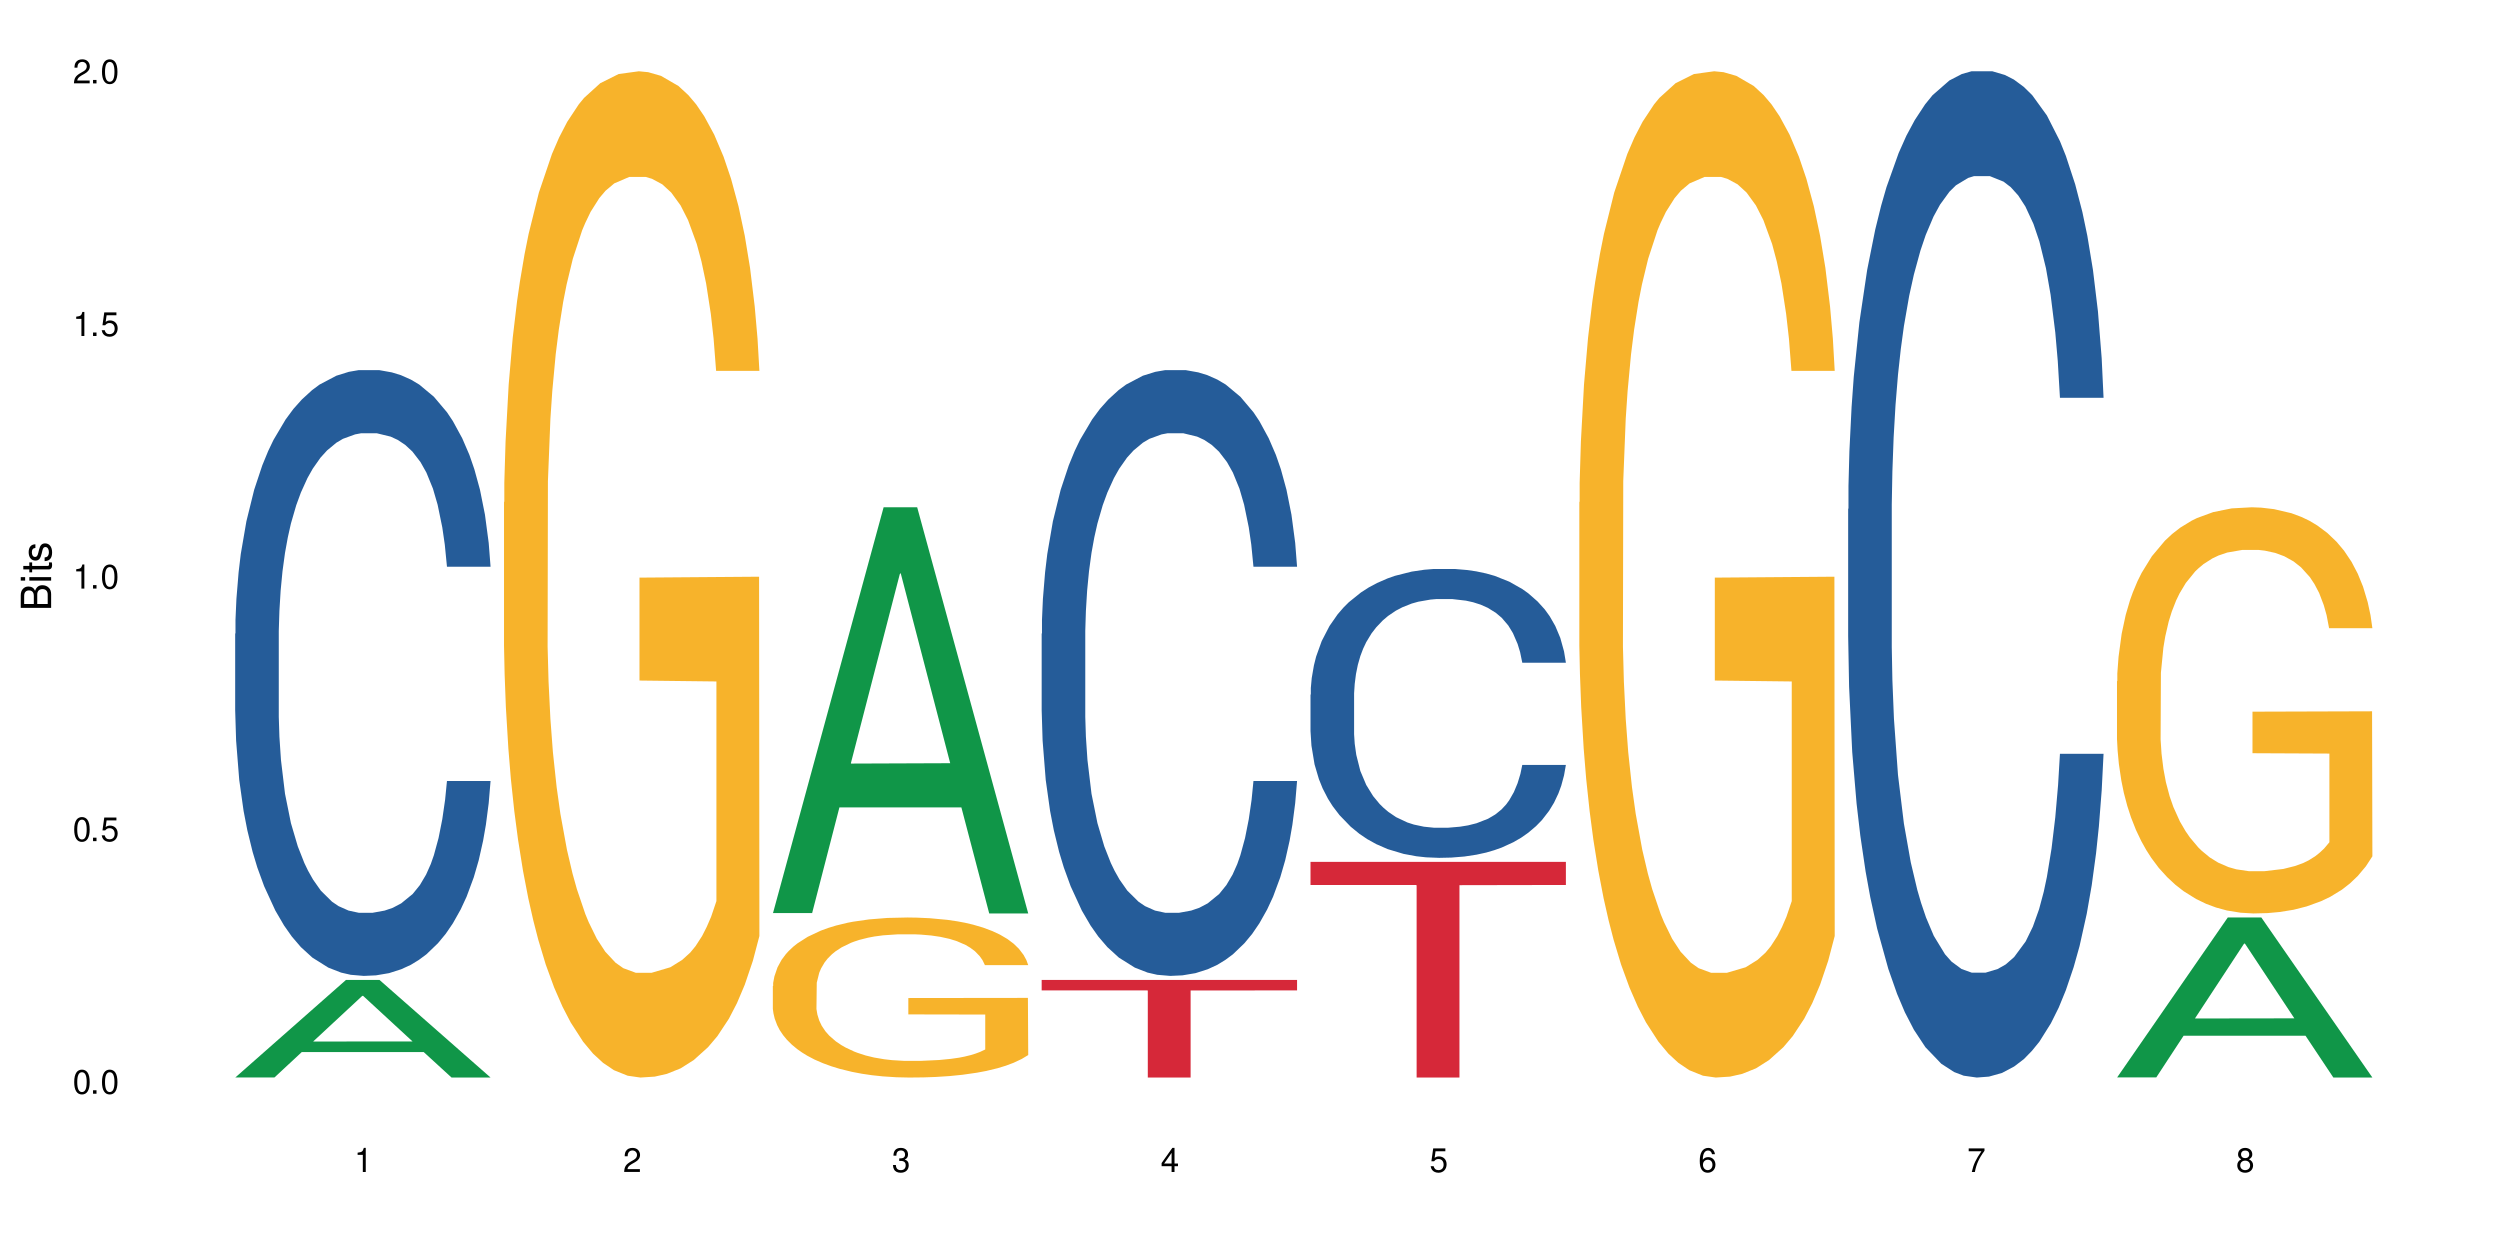
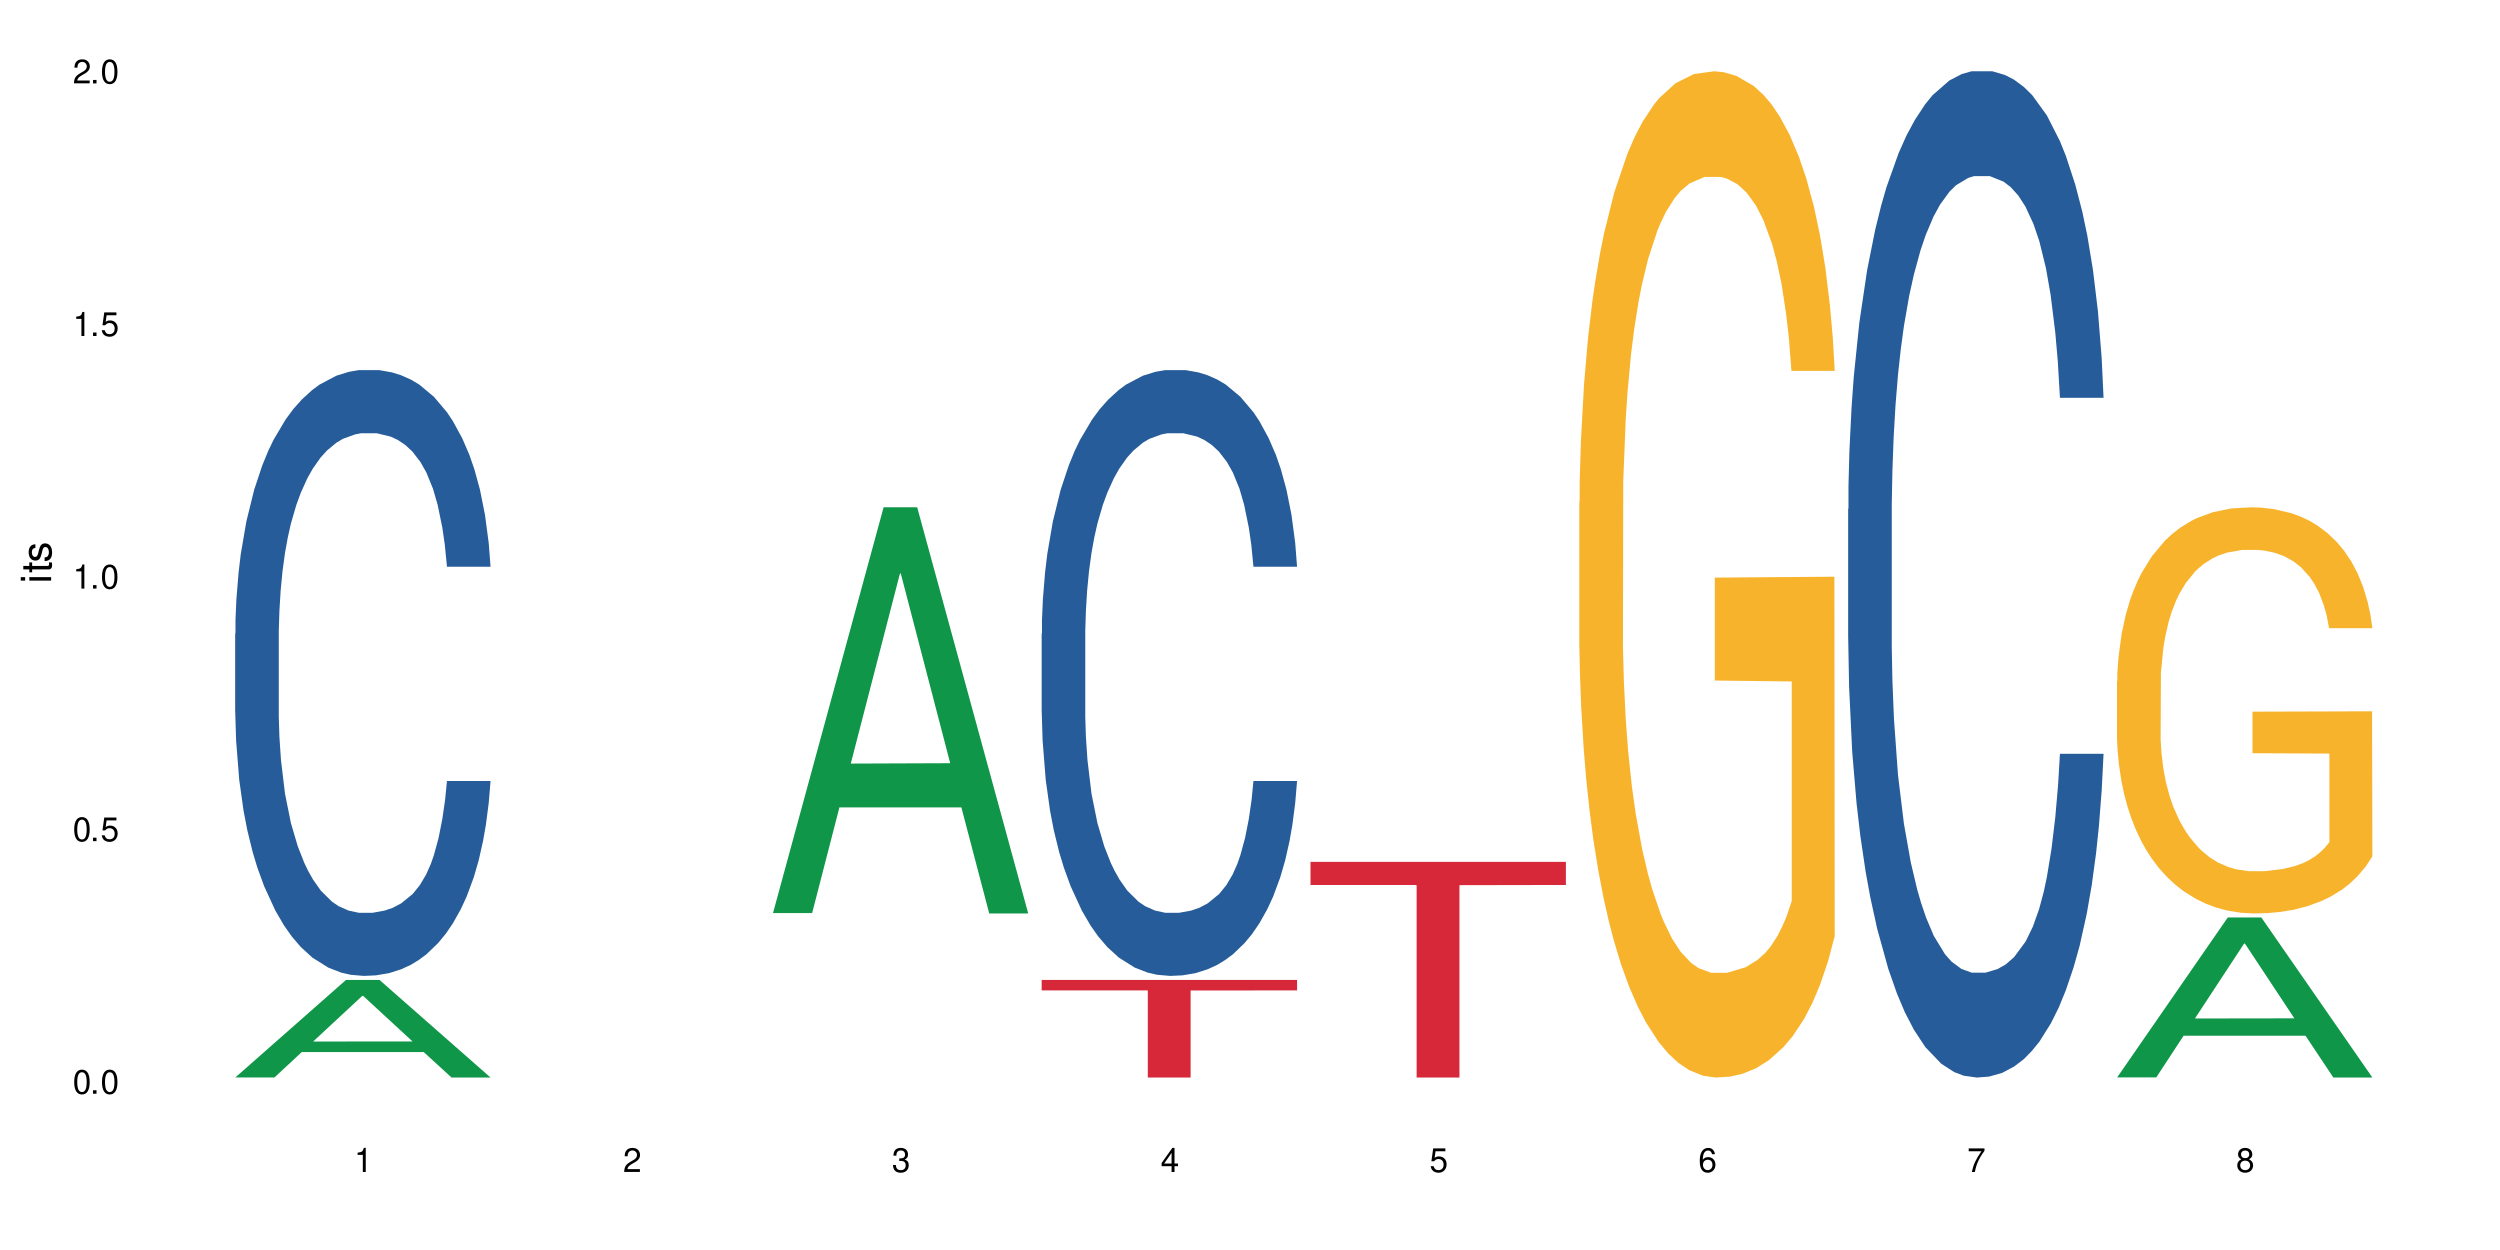
<svg xmlns="http://www.w3.org/2000/svg" xmlns:xlink="http://www.w3.org/1999/xlink" width="720" height="360" viewBox="0 0 720 360">
  <defs>
    <g>
      <g id="glyph-0-0">
</g>
      <g id="glyph-0-1">
        <path d="M 2.641 -6.938 C 2 -6.938 1.422 -6.656 1.078 -6.172 C 0.641 -5.562 0.406 -4.641 0.406 -3.359 C 0.406 -1.016 1.188 0.219 2.641 0.219 C 4.078 0.219 4.859 -1.016 4.859 -3.297 C 4.859 -4.641 4.656 -5.547 4.203 -6.172 C 3.844 -6.656 3.281 -6.938 2.641 -6.938 Z M 2.641 -6.188 C 3.547 -6.188 4 -5.25 4 -3.375 C 4 -1.406 3.562 -0.484 2.625 -0.484 C 1.734 -0.484 1.281 -1.438 1.281 -3.344 C 1.281 -5.25 1.734 -6.188 2.641 -6.188 Z M 2.641 -6.188 " />
      </g>
      <g id="glyph-0-2">
        <path d="M 1.828 -1 L 0.828 -1 L 0.828 0 L 1.828 0 Z M 1.828 -1 " />
      </g>
      <g id="glyph-0-3">
        <path d="M 4.562 -6.797 L 1.062 -6.797 L 0.547 -3.094 L 1.328 -3.094 C 1.719 -3.562 2.047 -3.734 2.578 -3.734 C 3.484 -3.734 4.062 -3.109 4.062 -2.094 C 4.062 -1.125 3.484 -0.531 2.578 -0.531 C 1.828 -0.531 1.375 -0.906 1.188 -1.672 L 0.328 -1.672 C 0.453 -1.109 0.547 -0.844 0.75 -0.594 C 1.125 -0.078 1.828 0.219 2.594 0.219 C 3.969 0.219 4.922 -0.781 4.922 -2.219 C 4.922 -3.562 4.031 -4.484 2.719 -4.484 C 2.25 -4.484 1.859 -4.359 1.469 -4.062 L 1.734 -5.969 L 4.562 -5.969 Z M 4.562 -6.797 " />
      </g>
      <g id="glyph-0-4">
        <path d="M 2.484 -4.938 L 2.484 0 L 3.328 0 L 3.328 -6.938 L 2.766 -6.938 C 2.469 -5.875 2.281 -5.734 0.984 -5.562 L 0.984 -4.938 Z M 2.484 -4.938 " />
      </g>
      <g id="glyph-0-5">
        <path d="M 4.859 -0.828 L 1.281 -0.828 C 1.359 -1.406 1.672 -1.781 2.5 -2.281 L 3.469 -2.828 C 4.406 -3.344 4.906 -4.062 4.906 -4.906 C 4.906 -5.484 4.672 -6.031 4.266 -6.406 C 3.859 -6.766 3.375 -6.938 2.719 -6.938 C 1.859 -6.938 1.219 -6.625 0.844 -6.031 C 0.609 -5.672 0.5 -5.234 0.484 -4.531 L 1.328 -4.531 C 1.359 -5.016 1.406 -5.281 1.531 -5.516 C 1.75 -5.938 2.188 -6.203 2.703 -6.203 C 3.469 -6.203 4.031 -5.641 4.031 -4.891 C 4.031 -4.344 3.719 -3.859 3.125 -3.516 L 2.234 -3 C 0.812 -2.172 0.406 -1.531 0.328 -0.016 L 4.859 -0.016 Z M 4.859 -0.828 " />
      </g>
      <g id="glyph-0-6">
        <path d="M 2.125 -3.188 L 2.578 -3.188 C 3.5 -3.188 3.984 -2.766 3.984 -1.922 C 3.984 -1.062 3.469 -0.531 2.594 -0.531 C 1.656 -0.531 1.203 -1 1.156 -2.016 L 0.312 -2.016 C 0.344 -1.453 0.438 -1.094 0.609 -0.781 C 0.953 -0.109 1.625 0.219 2.547 0.219 C 3.953 0.219 4.859 -0.625 4.859 -1.938 C 4.859 -2.828 4.516 -3.297 3.703 -3.594 C 4.344 -3.844 4.656 -4.328 4.656 -5.031 C 4.656 -6.219 3.875 -6.938 2.578 -6.938 C 1.203 -6.938 0.484 -6.172 0.453 -4.703 L 1.297 -4.703 C 1.312 -5.125 1.344 -5.359 1.453 -5.578 C 1.641 -5.969 2.062 -6.203 2.594 -6.203 C 3.344 -6.203 3.797 -5.75 3.797 -5 C 3.797 -4.516 3.609 -4.219 3.25 -4.047 C 3.016 -3.953 2.703 -3.922 2.125 -3.906 Z M 2.125 -3.188 " />
      </g>
      <g id="glyph-0-7">
        <path d="M 3.141 -1.672 L 3.141 0 L 3.984 0 L 3.984 -1.672 L 4.984 -1.672 L 4.984 -2.438 L 3.984 -2.438 L 3.984 -6.938 L 3.359 -6.938 L 0.266 -2.578 L 0.266 -1.672 Z M 3.141 -2.438 L 1 -2.438 L 3.141 -5.5 Z M 3.141 -2.438 " />
      </g>
      <g id="glyph-0-8">
        <path d="M 4.781 -5.125 C 4.609 -6.266 3.891 -6.938 2.844 -6.938 C 2.094 -6.938 1.422 -6.578 1.031 -5.953 C 0.594 -5.266 0.406 -4.422 0.406 -3.172 C 0.406 -2 0.578 -1.25 0.984 -0.641 C 1.359 -0.078 1.953 0.219 2.703 0.219 C 3.984 0.219 4.922 -0.75 4.922 -2.094 C 4.922 -3.375 4.062 -4.281 2.844 -4.281 C 2.172 -4.281 1.641 -4.031 1.281 -3.516 C 1.281 -5.234 1.828 -6.188 2.797 -6.188 C 3.391 -6.188 3.797 -5.797 3.938 -5.125 Z M 2.734 -3.531 C 3.547 -3.531 4.062 -2.953 4.062 -2.031 C 4.062 -1.156 3.484 -0.531 2.703 -0.531 C 1.922 -0.531 1.328 -1.188 1.328 -2.078 C 1.328 -2.938 1.906 -3.531 2.734 -3.531 Z M 2.734 -3.531 " />
      </g>
      <g id="glyph-0-9">
        <path d="M 4.984 -6.797 L 0.438 -6.797 L 0.438 -5.969 L 4.109 -5.969 C 2.5 -3.656 1.828 -2.234 1.328 0 L 2.219 0 C 2.594 -2.172 3.453 -4.047 4.984 -6.094 Z M 4.984 -6.797 " />
      </g>
      <g id="glyph-0-10">
        <path d="M 3.75 -3.656 C 4.469 -4.094 4.688 -4.438 4.688 -5.078 C 4.688 -6.172 3.844 -6.938 2.641 -6.938 C 1.438 -6.938 0.594 -6.172 0.594 -5.094 C 0.594 -4.438 0.812 -4.094 1.516 -3.656 C 0.734 -3.266 0.359 -2.703 0.359 -1.922 C 0.359 -0.656 1.281 0.219 2.641 0.219 C 3.984 0.219 4.922 -0.656 4.922 -1.922 C 4.922 -2.703 4.531 -3.266 3.75 -3.656 Z M 2.641 -6.188 C 3.359 -6.188 3.812 -5.75 3.812 -5.062 C 3.812 -4.406 3.344 -3.984 2.641 -3.984 C 1.922 -3.984 1.453 -4.406 1.453 -5.078 C 1.453 -5.75 1.922 -6.188 2.641 -6.188 Z M 2.641 -3.266 C 3.484 -3.266 4.062 -2.719 4.062 -1.906 C 4.062 -1.078 3.484 -0.531 2.625 -0.531 C 1.797 -0.531 1.219 -1.094 1.219 -1.906 C 1.219 -2.719 1.781 -3.266 2.641 -3.266 Z M 2.641 -3.266 " />
      </g>
      <g id="glyph-1-0">
</g>
      <g id="glyph-1-1">
-         <path d="M 0 -0.953 L 0 -4.891 C 0 -5.719 -0.234 -6.344 -0.734 -6.797 C -1.188 -7.234 -1.812 -7.469 -2.5 -7.469 C -3.547 -7.469 -4.188 -7 -4.625 -5.875 C -4.984 -6.688 -5.625 -7.094 -6.531 -7.094 C -7.172 -7.094 -7.734 -6.859 -8.141 -6.391 C -8.562 -5.922 -8.75 -5.344 -8.75 -4.5 L -8.75 -0.953 Z M -4.984 -2.062 L -7.766 -2.062 L -7.766 -4.219 C -7.766 -4.844 -7.688 -5.203 -7.453 -5.5 C -7.219 -5.812 -6.859 -5.969 -6.375 -5.969 C -5.891 -5.969 -5.531 -5.812 -5.297 -5.5 C -5.062 -5.203 -4.984 -4.844 -4.984 -4.219 Z M -0.984 -2.062 L -4 -2.062 L -4 -4.781 C -4 -5.766 -3.438 -6.359 -2.484 -6.359 C -1.547 -6.359 -0.984 -5.766 -0.984 -4.781 Z M -0.984 -2.062 " />
-       </g>
+         </g>
      <g id="glyph-1-2">
        <path d="M -6.281 -1.797 L -6.281 -0.797 L 0 -0.797 L 0 -1.797 Z M -8.75 -1.797 L -8.75 -0.797 L -7.484 -0.797 L -7.484 -1.797 Z M -8.75 -1.797 " />
      </g>
      <g id="glyph-1-3">
        <path d="M -6.281 -3.047 L -6.281 -2.016 L -8.016 -2.016 L -8.016 -1.016 L -6.281 -1.016 L -6.281 -0.172 L -5.469 -0.172 L -5.469 -1.016 L -0.719 -1.016 C -0.078 -1.016 0.281 -1.453 0.281 -2.234 C 0.281 -2.5 0.25 -2.719 0.188 -3.047 L -0.641 -3.047 C -0.609 -2.906 -0.594 -2.766 -0.594 -2.562 C -0.594 -2.141 -0.719 -2.016 -1.156 -2.016 L -5.469 -2.016 L -5.469 -3.047 Z M -6.281 -3.047 " />
      </g>
      <g id="glyph-1-4">
        <path d="M -4.531 -5.25 C -5.766 -5.25 -6.469 -4.422 -6.469 -2.969 C -6.469 -1.516 -5.719 -0.562 -4.547 -0.562 C -3.562 -0.562 -3.094 -1.062 -2.734 -2.562 L -2.516 -3.484 C -2.344 -4.188 -2.094 -4.469 -1.641 -4.469 C -1.047 -4.469 -0.641 -3.875 -0.641 -3 C -0.641 -2.453 -0.797 -2 -1.062 -1.75 C -1.25 -1.594 -1.422 -1.531 -1.875 -1.469 L -1.875 -0.406 C -0.422 -0.453 0.281 -1.266 0.281 -2.922 C 0.281 -4.5 -0.5 -5.516 -1.719 -5.516 C -2.656 -5.516 -3.172 -4.984 -3.469 -3.734 L -3.703 -2.766 C -3.891 -1.953 -4.156 -1.609 -4.594 -1.609 C -5.188 -1.609 -5.547 -2.125 -5.547 -2.938 C -5.547 -3.75 -5.203 -4.172 -4.531 -4.203 Z M -4.531 -5.25 " />
      </g>
    </g>
  </defs>
  <rect x="-72" y="-36" width="864" height="432" fill="rgb(100%, 100%, 100%)" fill-opacity="1" />
  <path fill-rule="nonzero" fill="rgb(6.275%, 58.824%, 28.235%)" fill-opacity="1" d="M 67.73 310.305 L 67.809 310.281 L 99.637 282.227 L 109.301 282.227 L 141.281 310.332 L 130.047 310.332 L 122.031 302.996 L 86.906 302.996 L 79.047 310.305 L 67.73 310.305 L 90.285 299.961 L 118.809 299.934 L 104.586 286.816 L 104.43 286.793 L 104.27 286.871 L 90.207 299.934 L 90.285 299.961 Z M 67.73 310.305 " />
  <path fill-rule="nonzero" fill="rgb(14.51%, 36.078%, 60%)" fill-opacity="1" d="M 67.73 182.512 L 67.82 182.352 L 67.82 178.527 L 68.09 172.465 L 68.719 164.812 L 69.344 159.551 L 70.961 150.141 L 73.203 141.051 L 75.535 134.035 L 77.238 129.891 L 78.766 126.699 L 82.262 120.801 L 84.504 117.77 L 86.926 115.059 L 89.887 112.348 L 92.039 110.754 L 96.883 108.203 L 100.469 107.086 L 103.25 106.605 L 109.262 106.605 L 112.848 107.246 L 115.449 108.043 L 118.32 109.316 L 120.742 110.754 L 124.957 114.262 L 128.727 118.727 L 130.43 121.277 L 133.121 126.223 L 135.184 131.004 L 136.617 135.152 L 138.234 141.051 L 139.668 148.227 L 140.746 156.359 L 141.281 163.219 L 128.727 163.219 L 128.098 156.84 L 127.379 151.895 L 126.035 145.355 L 124.688 140.73 L 122.805 136.109 L 121.102 133.078 L 118.77 130.047 L 116.707 128.133 L 114.555 126.699 L 112.488 125.742 L 108.543 124.785 L 103.969 124.785 L 102.266 125.105 L 98.766 126.379 L 96.883 127.496 L 94.191 129.73 L 92.309 131.801 L 90.066 134.992 L 88.539 137.703 L 86.656 141.848 L 85.312 145.516 L 83.785 150.777 L 82.891 154.766 L 82.082 159.23 L 81.363 164.492 L 80.828 170.074 L 80.469 175.973 L 80.289 181.715 L 80.289 206.434 L 80.469 212.172 L 80.918 218.871 L 82.082 228.598 L 83.785 237.051 L 85.762 243.746 L 87.645 248.531 L 88.719 250.762 L 90.156 253.316 L 92.398 256.504 L 95.629 259.695 L 97.512 260.969 L 100.383 262.246 L 103.34 262.883 L 107.289 262.883 L 110.785 262.246 L 113.117 261.449 L 115.539 260.172 L 118.859 257.461 L 120.922 254.91 L 122.715 251.879 L 124.062 248.852 L 124.957 246.297 L 126.305 241.355 L 127.379 235.934 L 128.188 230.352 L 128.727 224.93 L 141.281 224.93 L 140.746 231.309 L 139.938 237.527 L 139.129 242.152 L 137.875 247.734 L 136.441 252.676 L 134.375 258.258 L 132.672 261.926 L 130.43 265.914 L 128.367 268.941 L 126.125 271.652 L 122.805 274.844 L 120.652 276.438 L 118.32 277.871 L 115.539 279.148 L 112.043 280.266 L 108.273 280.902 L 104.777 281.062 L 101.008 280.742 L 98.227 280.105 L 94.551 278.672 L 89.977 275.801 L 86.656 272.77 L 84.055 269.738 L 81.812 266.551 L 79.301 262.246 L 76.074 255.23 L 74.098 249.809 L 72.754 245.34 L 71.23 239.121 L 70.152 233.543 L 68.898 224.609 L 68 213.289 L 67.73 204.52 Z M 67.73 182.512 " />
-   <path fill-rule="nonzero" fill="rgb(96.863%, 70.196%, 16.863%)" fill-opacity="1" d="M 145.156 144.652 L 145.242 144.387 L 145.242 139.094 L 145.602 127.184 L 146.5 110.777 L 147.664 97.277 L 148.922 86.691 L 149.73 81.133 L 151.074 73.195 L 152.242 67.371 L 155.199 55.461 L 158.969 44.348 L 161.031 39.582 L 163.363 35.082 L 166.684 30.055 L 168.207 28.203 L 172.871 23.965 L 178.164 21.32 L 183.992 20.527 L 186.684 20.789 L 190.363 21.848 L 195.387 24.762 L 198.254 27.406 L 200.496 30.055 L 202.828 33.496 L 205.699 38.789 L 208.391 45.141 L 210.543 51.492 L 212.695 59.43 L 214.492 67.902 L 216.016 77.164 L 217.359 88.281 L 218.168 97.543 L 218.707 106.805 L 206.238 106.805 L 205.52 97.543 L 204.715 90.398 L 203.367 81.664 L 202.023 75.312 L 200.676 70.281 L 198.164 63.402 L 196.012 59.168 L 193.32 55.461 L 190.723 53.078 L 187.762 51.492 L 185.969 50.961 L 181.211 50.961 L 176.906 52.816 L 174.395 54.934 L 172.602 57.051 L 170.09 61.02 L 168.566 64.195 L 167.668 66.312 L 164.977 74.516 L 163.184 81.93 L 162.195 86.957 L 160.941 94.898 L 160.043 102.043 L 159.059 112.629 L 158.52 120.57 L 157.801 138.566 L 157.711 186.207 L 157.98 196.262 L 158.52 207.113 L 159.238 216.641 L 160.312 226.699 L 161.391 234.375 L 163.273 244.695 L 164.887 251.578 L 166.145 256.078 L 168.566 263.223 L 169.551 265.605 L 171.883 270.367 L 174.305 274.074 L 177.266 277.25 L 179.508 278.836 L 183.098 280.16 L 187.672 280.16 L 193.055 278.574 L 196.461 276.457 L 198.793 274.34 L 200.32 272.484 L 202.203 269.574 L 203.547 266.926 L 204.805 264.016 L 206.328 259.516 L 206.328 196.262 L 184.172 195.996 L 184.172 166.355 L 218.617 166.09 L 218.707 269.574 L 216.824 276.719 L 214.492 283.602 L 212.25 288.895 L 209.918 293.395 L 206.598 298.422 L 203.906 301.598 L 199.781 305.305 L 196.012 307.688 L 192.066 309.273 L 188.566 310.066 L 184.441 310.332 L 180.766 309.805 L 176.816 308.215 L 173.68 306.098 L 170.809 303.453 L 167.938 300.012 L 164.352 294.453 L 162.016 289.953 L 159.594 284.395 L 157.172 277.777 L 155.02 270.633 L 153.586 265.074 L 152.152 258.723 L 150.625 250.781 L 149.191 241.785 L 148.113 233.578 L 147.129 224.316 L 146.41 215.582 L 145.691 203.672 L 145.332 194.145 L 145.156 185.941 Z M 145.156 144.652 " />
  <path fill-rule="nonzero" fill="rgb(6.275%, 58.824%, 28.235%)" fill-opacity="1" d="M 222.578 262.965 L 222.656 262.855 L 254.48 146.098 L 264.148 146.098 L 296.129 263.074 L 284.895 263.074 L 276.879 232.539 L 241.75 232.539 L 233.895 262.965 L 222.578 262.965 L 245.129 219.91 L 273.656 219.801 L 259.434 165.207 L 259.273 165.098 L 259.117 165.43 L 245.051 219.801 L 245.129 219.91 Z M 222.578 262.965 " />
-   <path fill-rule="nonzero" fill="rgb(96.863%, 70.196%, 16.863%)" fill-opacity="1" d="M 222.578 283.98 L 222.668 283.941 L 222.668 283.098 L 223.027 281.203 L 223.922 278.594 L 225.09 276.445 L 226.344 274.762 L 227.152 273.879 L 228.496 272.617 L 229.664 271.691 L 232.625 269.797 L 236.391 268.027 L 238.453 267.27 L 240.785 266.555 L 244.105 265.754 L 245.629 265.461 L 250.293 264.789 L 255.586 264.367 L 261.418 264.238 L 264.109 264.281 L 267.785 264.449 L 272.809 264.914 L 275.68 265.336 L 277.922 265.754 L 280.254 266.301 L 283.125 267.145 L 285.816 268.156 L 287.969 269.164 L 290.121 270.426 L 291.914 271.773 L 293.438 273.246 L 294.785 275.016 L 295.59 276.488 L 296.129 277.961 L 283.66 277.961 L 282.945 276.488 L 282.137 275.352 L 280.793 273.965 L 279.445 272.953 L 278.102 272.152 L 275.59 271.059 L 273.438 270.387 L 270.746 269.797 L 268.145 269.418 L 265.184 269.164 L 263.391 269.082 L 258.637 269.082 L 254.332 269.375 L 251.82 269.711 L 250.023 270.051 L 247.512 270.68 L 245.988 271.184 L 245.094 271.523 L 242.402 272.828 L 240.605 274.004 L 239.621 274.805 L 238.363 276.066 L 237.469 277.203 L 236.48 278.887 L 235.941 280.152 L 235.227 283.016 L 235.137 290.59 L 235.406 292.191 L 235.941 293.914 L 236.66 295.43 L 237.738 297.031 L 238.812 298.25 L 240.695 299.895 L 242.312 300.988 L 243.566 301.703 L 245.988 302.84 L 246.977 303.219 L 249.309 303.977 L 251.73 304.566 L 254.691 305.07 L 256.934 305.324 L 260.52 305.535 L 265.094 305.535 L 270.477 305.281 L 273.887 304.945 L 276.219 304.609 L 277.742 304.312 L 279.625 303.852 L 280.973 303.43 L 282.227 302.965 L 283.75 302.25 L 283.75 292.191 L 261.598 292.148 L 261.598 287.434 L 296.039 287.391 L 296.129 303.852 L 294.246 304.988 L 291.914 306.082 L 289.672 306.922 L 287.34 307.637 L 284.02 308.438 L 281.328 308.941 L 277.203 309.531 L 273.438 309.91 L 269.488 310.164 L 265.992 310.289 L 261.867 310.332 L 258.188 310.25 L 254.242 309.996 L 251.102 309.66 L 248.23 309.238 L 245.359 308.691 L 241.773 307.809 L 239.441 307.09 L 237.02 306.207 L 234.598 305.156 L 232.445 304.02 L 231.008 303.133 L 229.574 302.125 L 228.051 300.863 L 226.613 299.43 L 225.539 298.125 L 224.551 296.652 L 223.832 295.262 L 223.117 293.367 L 222.758 291.852 L 222.578 290.547 Z M 222.578 283.98 " />
  <path fill-rule="nonzero" fill="rgb(14.51%, 36.078%, 60%)" fill-opacity="1" d="M 300 182.512 L 300.09 182.352 L 300.09 178.527 L 300.359 172.465 L 300.988 164.812 L 301.617 159.551 L 303.23 150.141 L 305.473 141.051 L 307.805 134.035 L 309.508 129.891 L 311.035 126.699 L 314.531 120.801 L 316.773 117.77 L 319.195 115.059 L 322.156 112.348 L 324.309 110.754 L 329.152 108.203 L 332.742 107.086 L 335.52 106.605 L 341.531 106.605 L 345.117 107.246 L 347.719 108.043 L 350.59 109.316 L 353.012 110.754 L 357.227 114.262 L 360.996 118.727 L 362.699 121.277 L 365.391 126.223 L 367.453 131.004 L 368.891 135.152 L 370.504 141.051 L 371.938 148.227 L 373.016 156.359 L 373.555 163.219 L 360.996 163.219 L 360.367 156.84 L 359.648 151.895 L 358.305 145.355 L 356.961 140.73 L 355.074 136.109 L 353.371 133.078 L 351.039 130.047 L 348.977 128.133 L 346.824 126.699 L 344.762 125.742 L 340.812 124.785 L 336.238 124.785 L 334.535 125.105 L 331.035 126.379 L 329.152 127.496 L 326.461 129.73 L 324.578 131.801 L 322.336 134.992 L 320.812 137.703 L 318.926 141.848 L 317.582 145.516 L 316.059 150.777 L 315.16 154.766 L 314.352 159.23 L 313.637 164.492 L 313.098 170.074 L 312.738 175.973 L 312.559 181.715 L 312.559 206.434 L 312.738 212.172 L 313.188 218.871 L 314.352 228.598 L 316.059 237.051 L 318.031 243.746 L 319.914 248.531 L 320.992 250.762 L 322.426 253.316 L 324.668 256.504 L 327.898 259.695 L 329.781 260.969 L 332.652 262.246 L 335.609 262.883 L 339.559 262.883 L 343.055 262.246 L 345.387 261.449 L 347.809 260.172 L 351.129 257.461 L 353.191 254.91 L 354.984 251.879 L 356.332 248.852 L 357.227 246.297 L 358.574 241.355 L 359.648 235.934 L 360.457 230.352 L 360.996 224.93 L 373.555 224.93 L 373.016 231.309 L 372.207 237.527 L 371.402 242.152 L 370.145 247.734 L 368.711 252.676 L 366.645 258.258 L 364.941 261.926 L 362.699 265.914 L 360.637 268.941 L 358.395 271.652 L 355.074 274.844 L 352.922 276.438 L 350.59 277.871 L 347.809 279.148 L 344.312 280.266 L 340.543 280.902 L 337.047 281.062 L 333.277 280.742 L 330.5 280.105 L 326.82 278.672 L 322.246 275.801 L 318.926 272.77 L 316.324 269.738 L 314.082 266.551 L 311.57 262.246 L 308.344 255.23 L 306.371 249.809 L 305.023 245.34 L 303.5 239.121 L 302.422 233.543 L 301.168 224.609 L 300.27 213.289 L 300 204.52 Z M 300 182.512 " />
  <path fill-rule="nonzero" fill="rgb(83.922%, 15.686%, 22.353%)" fill-opacity="1" d="M 300 282.227 L 373.555 282.227 L 373.555 285.234 L 342.898 285.262 L 342.898 310.332 L 330.566 310.332 L 330.566 285.289 L 330.387 285.234 L 300 285.234 Z M 300 282.227 " />
-   <path fill-rule="nonzero" fill="rgb(14.51%, 36.078%, 60%)" fill-opacity="1" d="M 377.426 200.062 L 377.516 199.984 L 377.516 198.16 L 377.781 195.27 L 378.41 191.621 L 379.039 189.109 L 380.652 184.625 L 382.895 180.289 L 385.227 176.941 L 386.934 174.965 L 388.457 173.445 L 391.957 170.629 L 394.199 169.184 L 396.621 167.895 L 399.578 166.602 L 401.734 165.84 L 406.574 164.621 L 410.164 164.09 L 412.945 163.863 L 418.953 163.863 L 422.543 164.168 L 425.145 164.547 L 428.016 165.156 L 430.438 165.84 L 434.652 167.512 L 438.418 169.641 L 440.125 170.859 L 442.812 173.215 L 444.879 175.496 L 446.312 177.477 L 447.926 180.289 L 449.363 183.711 L 450.438 187.59 L 450.977 190.859 L 438.418 190.859 L 437.789 187.816 L 437.074 185.461 L 435.727 182.344 L 434.383 180.137 L 432.5 177.93 L 430.793 176.488 L 428.461 175.043 L 426.398 174.129 L 424.246 173.445 L 422.184 172.988 L 418.238 172.531 L 413.664 172.531 L 411.957 172.684 L 408.461 173.293 L 406.574 173.824 L 403.887 174.891 L 402 175.879 L 399.758 177.398 L 398.234 178.691 L 396.352 180.668 L 395.004 182.418 L 393.48 184.93 L 392.582 186.828 L 391.777 188.957 L 391.059 191.469 L 390.52 194.129 L 390.16 196.945 L 389.98 199.68 L 389.98 211.469 L 390.16 214.207 L 390.609 217.402 L 391.777 222.039 L 393.48 226.07 L 395.453 229.266 L 397.336 231.547 L 398.414 232.609 L 399.848 233.828 L 402.09 235.348 L 405.32 236.871 L 407.203 237.477 L 410.074 238.086 L 413.035 238.391 L 416.98 238.391 L 420.48 238.086 L 422.812 237.707 L 425.234 237.098 L 428.551 235.805 L 430.613 234.59 L 432.41 233.145 L 433.754 231.699 L 434.652 230.48 L 435.996 228.125 L 437.074 225.539 L 437.879 222.875 L 438.418 220.293 L 450.977 220.293 L 450.438 223.332 L 449.633 226.301 L 448.824 228.504 L 447.566 231.168 L 446.133 233.523 L 444.07 236.188 L 442.367 237.934 L 440.125 239.836 L 438.059 241.281 L 435.816 242.574 L 432.5 244.094 L 430.348 244.855 L 428.016 245.539 L 425.234 246.148 L 421.734 246.68 L 417.969 246.984 L 414.469 247.062 L 410.703 246.91 L 407.922 246.605 L 404.242 245.922 L 399.668 244.551 L 396.352 243.105 L 393.75 241.66 L 391.508 240.141 L 388.996 238.086 L 385.766 234.742 L 383.793 232.156 L 382.449 230.027 L 380.922 227.059 L 379.848 224.398 L 378.59 220.141 L 377.695 214.738 L 377.426 210.559 Z M 377.426 200.062 " />
  <path fill-rule="nonzero" fill="rgb(83.922%, 15.686%, 22.353%)" fill-opacity="1" d="M 377.426 248.227 L 450.977 248.227 L 450.977 254.871 L 420.324 254.93 L 420.324 310.332 L 407.988 310.332 L 407.988 254.988 L 407.809 254.871 L 377.426 254.871 Z M 377.426 248.227 " />
  <path fill-rule="nonzero" fill="rgb(96.863%, 70.196%, 16.863%)" fill-opacity="1" d="M 454.848 144.652 L 454.938 144.387 L 454.938 139.094 L 455.297 127.184 L 456.191 110.777 L 457.359 97.277 L 458.613 86.691 L 459.422 81.133 L 460.77 73.195 L 461.934 67.371 L 464.895 55.461 L 468.66 44.348 L 470.723 39.582 L 473.055 35.082 L 476.375 30.055 L 477.898 28.203 L 482.562 23.965 L 487.855 21.32 L 493.688 20.527 L 496.379 20.789 L 500.055 21.848 L 505.078 24.762 L 507.949 27.406 L 510.191 30.055 L 512.523 33.496 L 515.395 38.789 L 518.086 45.141 L 520.238 51.492 L 522.391 59.43 L 524.184 67.902 L 525.711 77.164 L 527.055 88.281 L 527.863 97.543 L 528.398 106.805 L 515.934 106.805 L 515.215 97.543 L 514.406 90.398 L 513.062 81.664 L 511.715 75.312 L 510.371 70.281 L 507.859 63.402 L 505.707 59.168 L 503.016 55.461 L 500.414 53.078 L 497.453 51.492 L 495.66 50.961 L 490.906 50.961 L 486.602 52.816 L 484.09 54.934 L 482.297 57.051 L 479.785 61.02 L 478.258 64.195 L 477.363 66.312 L 474.672 74.516 L 472.879 81.93 L 471.891 86.957 L 470.633 94.898 L 469.738 102.043 L 468.75 112.629 L 468.211 120.57 L 467.496 138.566 L 467.406 186.207 L 467.676 196.262 L 468.211 207.113 L 468.93 216.641 L 470.008 226.699 L 471.082 234.375 L 472.965 244.695 L 474.582 251.578 L 475.836 256.078 L 478.258 263.223 L 479.246 265.605 L 481.578 270.367 L 484 274.074 L 486.961 277.25 L 489.203 278.836 L 492.789 280.16 L 497.363 280.16 L 502.746 278.574 L 506.156 276.457 L 508.488 274.34 L 510.012 272.484 L 511.895 269.574 L 513.242 266.926 L 514.496 264.016 L 516.023 259.516 L 516.023 196.262 L 493.867 195.996 L 493.867 166.355 L 528.309 166.09 L 528.398 269.574 L 526.516 276.719 L 524.184 283.602 L 521.941 288.895 L 519.609 293.395 L 516.289 298.422 L 513.602 301.598 L 509.473 305.305 L 505.707 307.688 L 501.758 309.273 L 498.262 310.066 L 494.137 310.332 L 490.457 309.805 L 486.512 308.215 L 483.371 306.098 L 480.5 303.453 L 477.633 300.012 L 474.043 294.453 L 471.711 289.953 L 469.289 284.395 L 466.867 277.777 L 464.715 270.633 L 463.281 265.074 L 461.844 258.723 L 460.32 250.781 L 458.883 241.785 L 457.809 233.578 L 456.82 224.316 L 456.102 215.582 L 455.387 203.672 L 455.027 194.145 L 454.848 185.941 Z M 454.848 144.652 " />
  <path fill-rule="nonzero" fill="rgb(14.51%, 36.078%, 60%)" fill-opacity="1" d="M 532.27 146.621 L 532.359 146.355 L 532.359 140 L 532.629 129.934 L 533.258 117.215 L 533.887 108.477 L 535.5 92.844 L 537.742 77.746 L 540.074 66.09 L 541.777 59.203 L 543.305 53.902 L 546.801 44.102 L 549.043 39.07 L 551.465 34.566 L 554.426 30.062 L 556.578 27.414 L 561.422 23.176 L 565.012 21.32 L 567.793 20.527 L 573.801 20.527 L 577.391 21.586 L 579.992 22.91 L 582.859 25.031 L 585.281 27.414 L 589.5 33.242 L 593.266 40.66 L 594.969 44.898 L 597.66 53.109 L 599.723 61.055 L 601.16 67.945 L 602.773 77.746 L 604.207 89.668 L 605.285 103.176 L 605.824 114.566 L 593.266 114.566 L 592.637 103.973 L 591.922 95.758 L 590.574 84.898 L 589.23 77.215 L 587.344 69.535 L 585.641 64.5 L 583.309 59.469 L 581.246 56.289 L 579.094 53.902 L 577.031 52.316 L 573.082 50.727 L 568.508 50.727 L 566.805 51.254 L 563.305 53.375 L 561.422 55.23 L 558.73 58.938 L 556.848 62.383 L 554.605 67.68 L 553.082 72.184 L 551.199 79.07 L 549.852 85.164 L 548.328 93.906 L 547.43 100.527 L 546.621 107.945 L 545.906 116.688 L 545.367 125.957 L 545.008 135.762 L 544.828 145.297 L 544.828 186.355 L 545.008 195.895 L 545.457 207.02 L 546.621 223.18 L 548.328 237.219 L 550.301 248.344 L 552.184 256.293 L 553.262 260 L 554.695 264.238 L 556.938 269.535 L 560.168 274.836 L 562.051 276.953 L 564.922 279.074 L 567.883 280.133 L 571.828 280.133 L 575.324 279.074 L 577.656 277.75 L 580.078 275.629 L 583.398 271.125 L 585.461 266.887 L 587.254 261.855 L 588.602 256.82 L 589.5 252.582 L 590.844 244.371 L 591.922 235.363 L 592.727 226.094 L 593.266 217.086 L 605.824 217.086 L 605.285 227.684 L 604.477 238.012 L 603.672 245.695 L 602.414 254.969 L 600.98 263.18 L 598.918 272.449 L 597.211 278.543 L 594.969 285.168 L 592.906 290.199 L 590.664 294.703 L 587.344 300 L 585.191 302.648 L 582.859 305.035 L 580.078 307.152 L 576.582 309.008 L 572.816 310.066 L 569.316 310.332 L 565.551 309.801 L 562.77 308.742 L 559.09 306.359 L 554.516 301.59 L 551.199 296.559 L 548.598 291.523 L 546.355 286.227 L 543.844 279.074 L 540.613 267.418 L 538.641 258.41 L 537.293 250.992 L 535.77 240.664 L 534.691 231.391 L 533.438 216.555 L 532.539 197.746 L 532.27 183.18 Z M 532.27 146.621 " />
  <path fill-rule="nonzero" fill="rgb(6.275%, 58.824%, 28.235%)" fill-opacity="1" d="M 609.695 310.289 L 609.773 310.246 L 641.598 264.238 L 651.266 264.238 L 683.246 310.332 L 672.008 310.332 L 663.996 298.301 L 628.867 298.301 L 621.012 310.289 L 609.695 310.289 L 632.246 293.324 L 660.773 293.281 L 646.551 271.77 L 646.391 271.727 L 646.234 271.855 L 632.168 293.281 L 632.246 293.324 Z M 609.695 310.289 " />
  <path fill-rule="nonzero" fill="rgb(96.863%, 70.196%, 16.863%)" fill-opacity="1" d="M 609.695 196.199 L 609.785 196.094 L 609.785 193.957 L 610.145 189.148 L 611.039 182.527 L 612.207 177.078 L 613.461 172.805 L 614.27 170.562 L 615.613 167.355 L 616.781 165.004 L 619.742 160.199 L 623.508 155.711 L 625.57 153.789 L 627.902 151.973 L 631.223 149.941 L 632.746 149.195 L 637.41 147.484 L 642.703 146.418 L 648.535 146.098 L 651.223 146.203 L 654.902 146.629 L 659.926 147.805 L 662.797 148.875 L 665.039 149.941 L 667.371 151.332 L 670.242 153.469 L 672.93 156.031 L 675.086 158.594 L 677.238 161.801 L 679.031 165.219 L 680.555 168.957 L 681.902 173.445 L 682.707 177.184 L 683.246 180.922 L 670.777 180.922 L 670.062 177.184 L 669.254 174.301 L 667.91 170.773 L 666.562 168.211 L 665.219 166.18 L 662.707 163.402 L 660.555 161.695 L 657.863 160.199 L 655.262 159.238 L 652.301 158.594 L 650.508 158.383 L 645.754 158.383 L 641.449 159.129 L 638.938 159.984 L 637.141 160.84 L 634.629 162.441 L 633.105 163.723 L 632.207 164.578 L 629.52 167.891 L 627.723 170.883 L 626.738 172.91 L 625.48 176.117 L 624.586 179 L 623.598 183.273 L 623.059 186.477 L 622.344 193.742 L 622.254 212.973 L 622.52 217.031 L 623.059 221.41 L 623.777 225.258 L 624.852 229.316 L 625.93 232.414 L 627.812 236.582 L 629.43 239.359 L 630.684 241.176 L 633.105 244.059 L 634.094 245.023 L 636.426 246.945 L 638.848 248.441 L 641.805 249.723 L 644.047 250.363 L 647.637 250.898 L 652.211 250.898 L 657.594 250.258 L 661 249.402 L 663.332 248.547 L 664.859 247.801 L 666.742 246.625 L 668.086 245.555 L 669.344 244.379 L 670.867 242.566 L 670.867 217.031 L 648.715 216.926 L 648.715 204.961 L 683.156 204.852 L 683.246 246.625 L 681.363 249.508 L 679.031 252.285 L 676.789 254.422 L 674.457 256.238 L 671.137 258.27 L 668.445 259.551 L 664.32 261.047 L 660.555 262.008 L 656.605 262.648 L 653.109 262.969 L 648.98 263.074 L 645.305 262.863 L 641.359 262.223 L 638.219 261.367 L 635.348 260.297 L 632.477 258.91 L 628.891 256.668 L 626.559 254.852 L 624.137 252.605 L 621.715 249.938 L 619.562 247.051 L 618.125 244.809 L 616.691 242.242 L 615.164 239.039 L 613.73 235.406 L 612.656 232.094 L 611.668 228.355 L 610.949 224.832 L 610.234 220.023 L 609.875 216.176 L 609.695 212.867 Z M 609.695 196.199 " />
  <g fill="rgb(0%, 0%, 0%)" fill-opacity="1">
    <use xlink:href="#glyph-0-1" x="20.965" y="314.993" />
    <use xlink:href="#glyph-0-2" x="25.965" y="314.993" />
    <use xlink:href="#glyph-0-1" x="28.965" y="314.993" />
  </g>
  <g fill="rgb(0%, 0%, 0%)" fill-opacity="1">
    <use xlink:href="#glyph-0-1" x="20.965" y="242.251" />
    <use xlink:href="#glyph-0-2" x="25.965" y="242.251" />
    <use xlink:href="#glyph-0-3" x="28.965" y="242.251" />
  </g>
  <g fill="rgb(0%, 0%, 0%)" fill-opacity="1">
    <use xlink:href="#glyph-0-4" x="20.965" y="169.509" />
    <use xlink:href="#glyph-0-2" x="25.965" y="169.509" />
    <use xlink:href="#glyph-0-1" x="28.965" y="169.509" />
  </g>
  <g fill="rgb(0%, 0%, 0%)" fill-opacity="1">
    <use xlink:href="#glyph-0-4" x="20.965" y="96.767" />
    <use xlink:href="#glyph-0-2" x="25.965" y="96.767" />
    <use xlink:href="#glyph-0-3" x="28.965" y="96.767" />
  </g>
  <g fill="rgb(0%, 0%, 0%)" fill-opacity="1">
    <use xlink:href="#glyph-0-5" x="20.965" y="24.024" />
    <use xlink:href="#glyph-0-2" x="25.965" y="24.024" />
    <use xlink:href="#glyph-0-1" x="28.965" y="24.024" />
  </g>
  <g fill="rgb(0%, 0%, 0%)" fill-opacity="1">
    <use xlink:href="#glyph-0-4" x="102.008" y="337.532" />
  </g>
  <g fill="rgb(0%, 0%, 0%)" fill-opacity="1">
    <use xlink:href="#glyph-0-5" x="179.43" y="337.532" />
  </g>
  <g fill="rgb(0%, 0%, 0%)" fill-opacity="1">
    <use xlink:href="#glyph-0-6" x="256.855" y="337.532" />
  </g>
  <g fill="rgb(0%, 0%, 0%)" fill-opacity="1">
    <use xlink:href="#glyph-0-7" x="334.277" y="337.532" />
  </g>
  <g fill="rgb(0%, 0%, 0%)" fill-opacity="1">
    <use xlink:href="#glyph-0-3" x="411.699" y="337.532" />
  </g>
  <g fill="rgb(0%, 0%, 0%)" fill-opacity="1">
    <use xlink:href="#glyph-0-8" x="489.125" y="337.532" />
  </g>
  <g fill="rgb(0%, 0%, 0%)" fill-opacity="1">
    <use xlink:href="#glyph-0-9" x="566.547" y="337.532" />
  </g>
  <g fill="rgb(0%, 0%, 0%)" fill-opacity="1">
    <use xlink:href="#glyph-0-10" x="643.969" y="337.532" />
  </g>
  <g fill="rgb(0%, 0%, 0%)" fill-opacity="1">
    <use xlink:href="#glyph-1-1" x="14.725" y="176.012" />
    <use xlink:href="#glyph-1-2" x="14.725" y="168.012" />
    <use xlink:href="#glyph-1-3" x="14.725" y="165.012" />
    <use xlink:href="#glyph-1-4" x="14.725" y="162.012" />
  </g>
</svg>